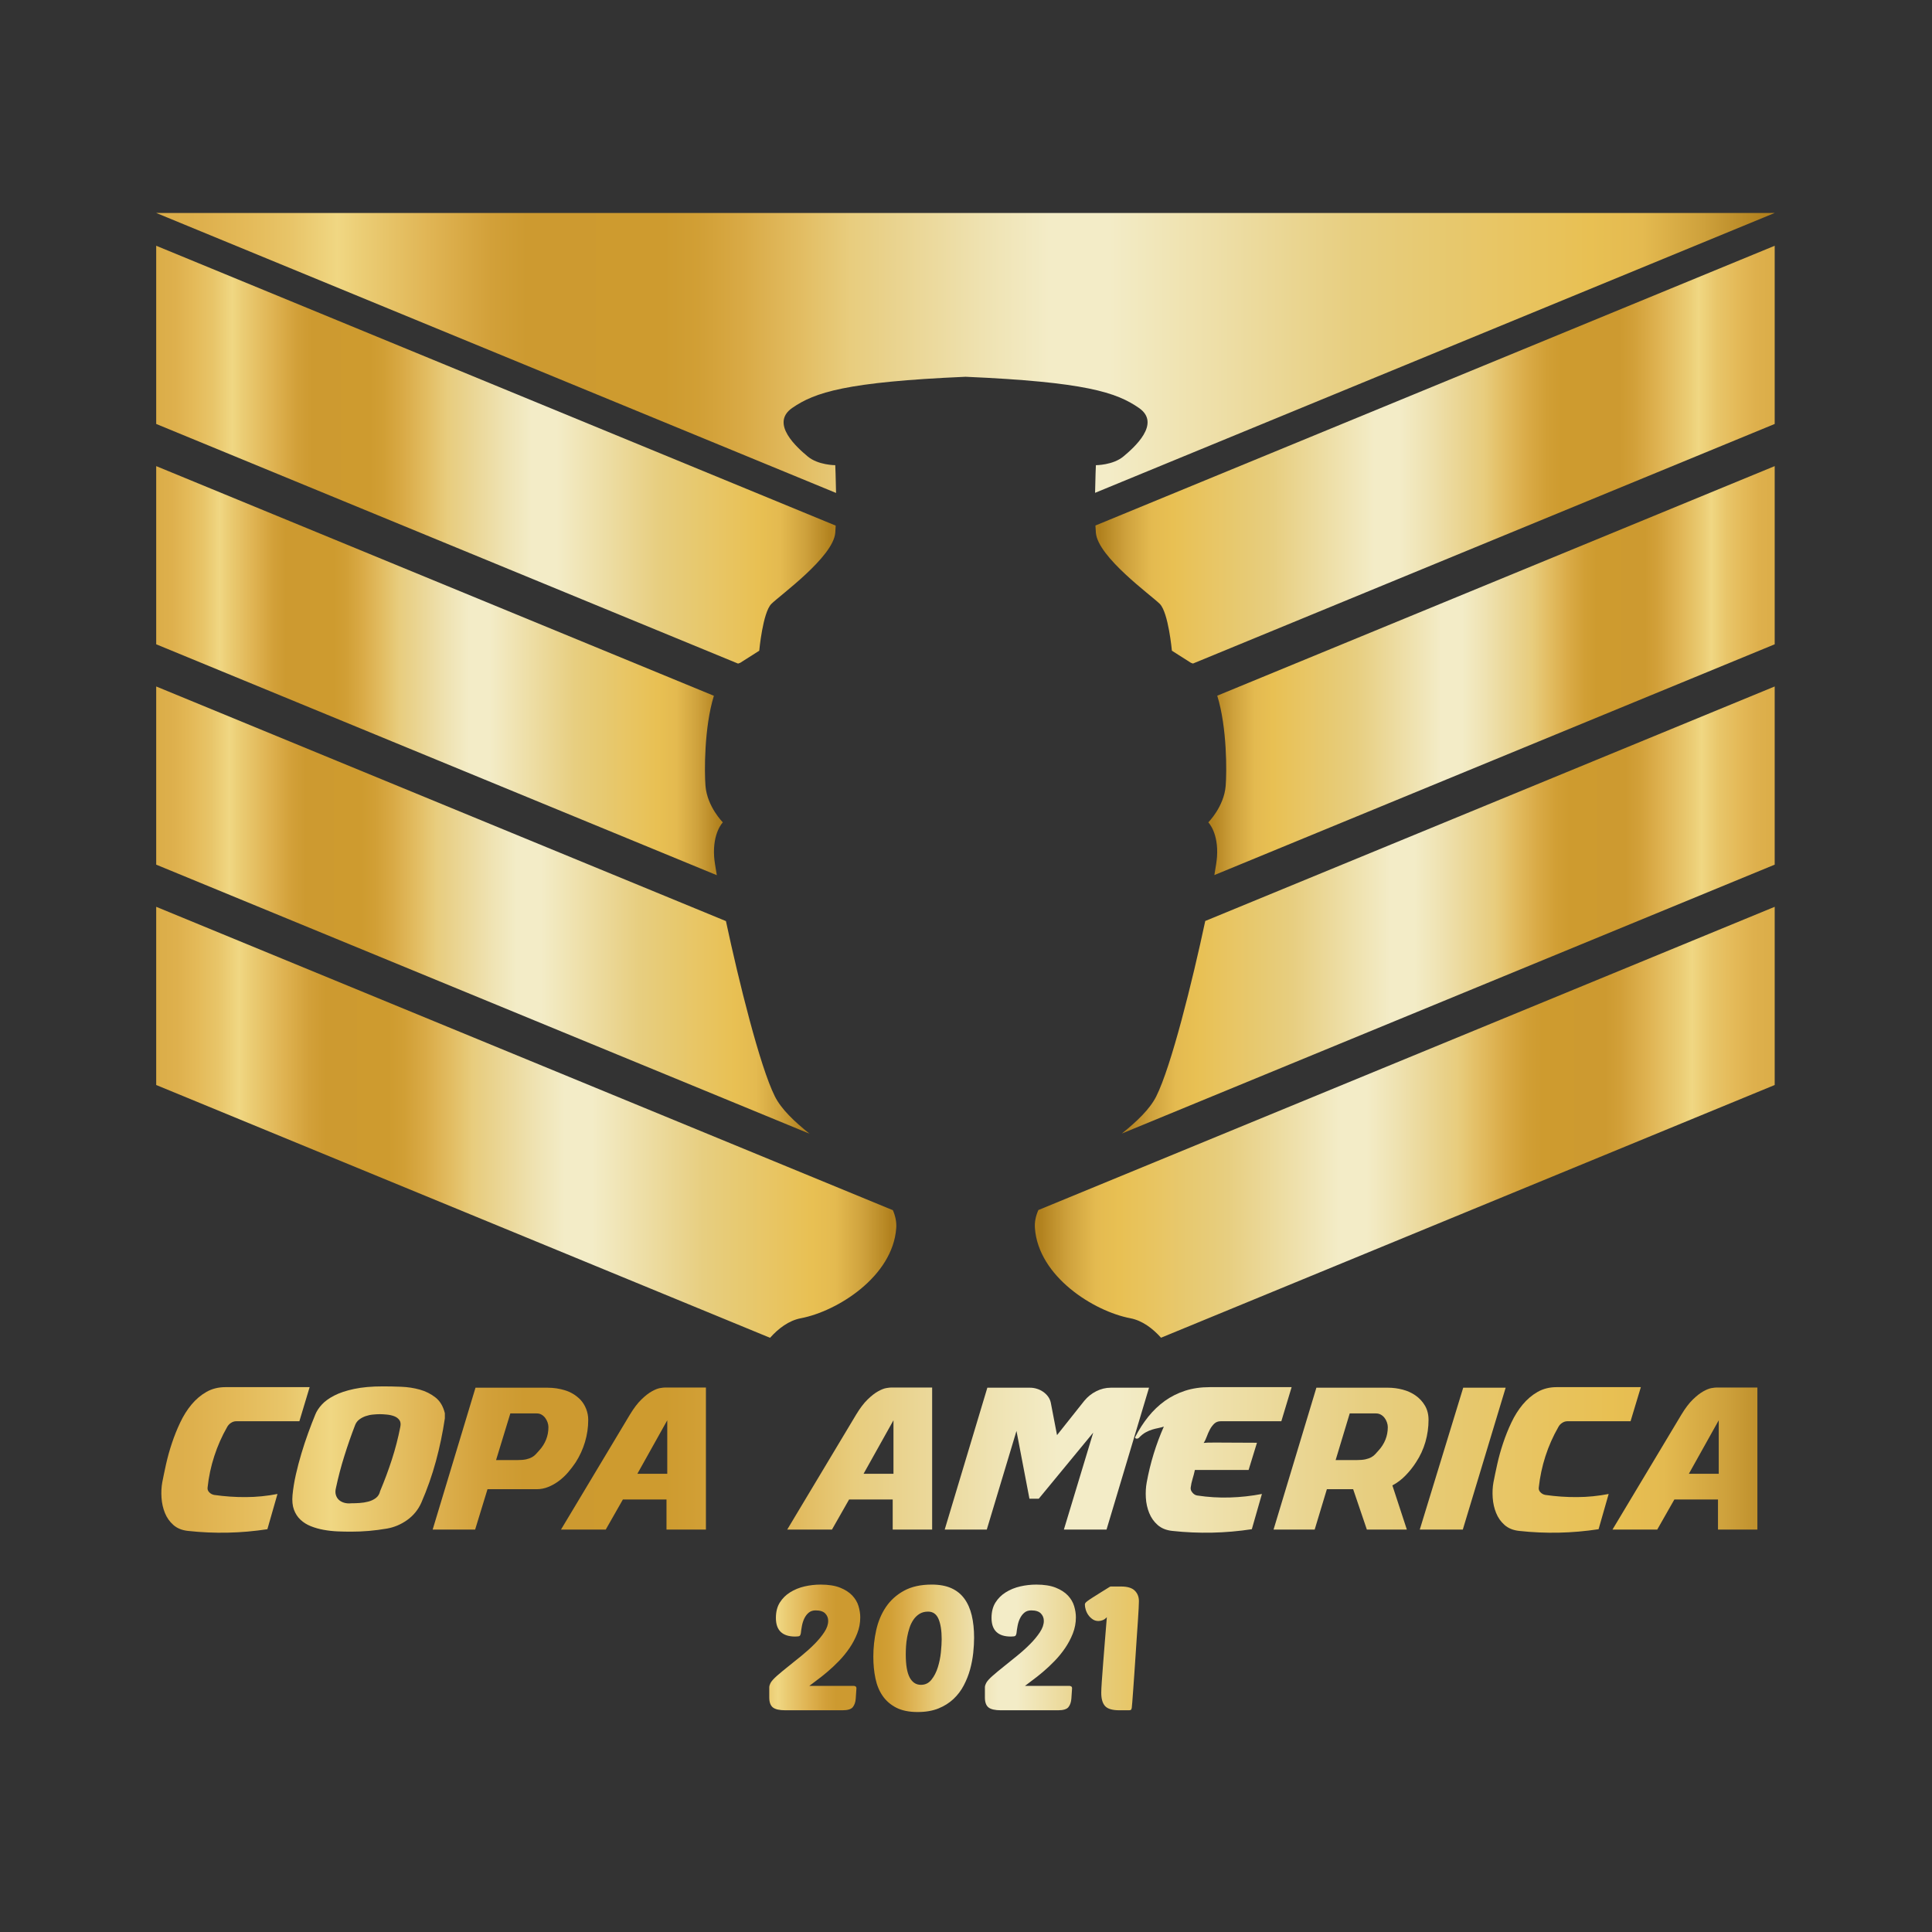
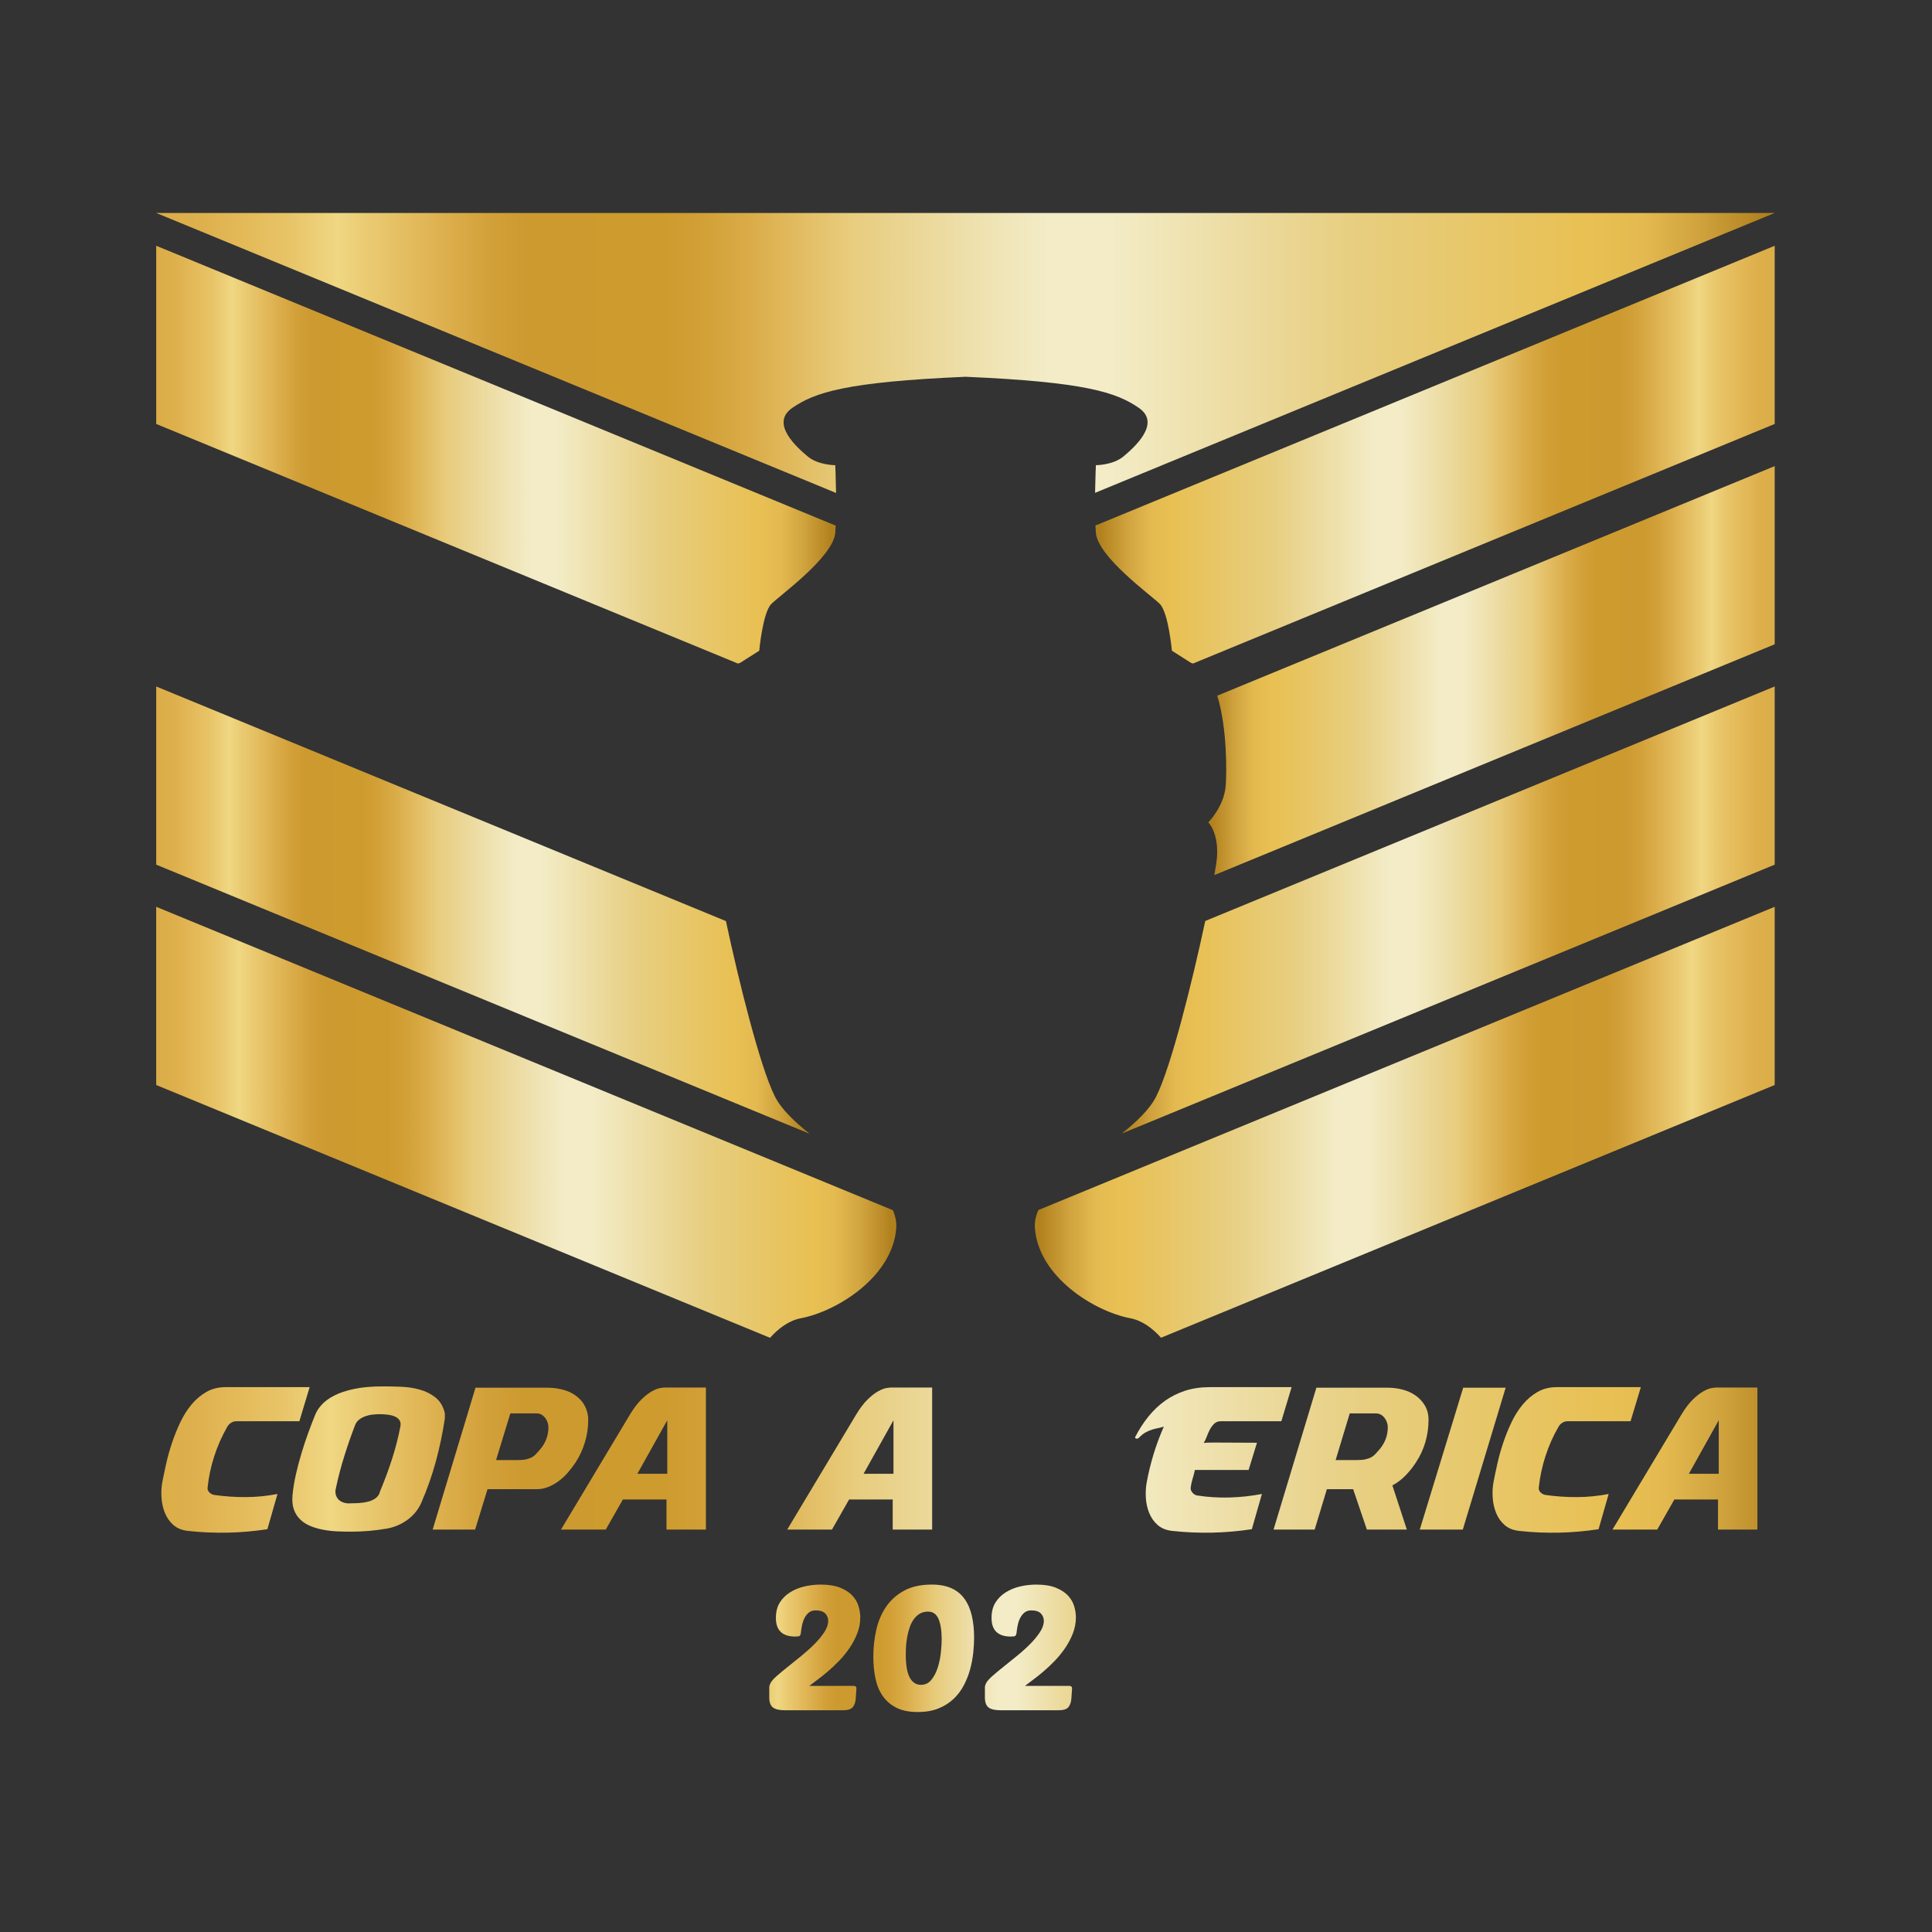
<svg xmlns="http://www.w3.org/2000/svg" xmlns:xlink="http://www.w3.org/1999/xlink" version="1.1" id="Layer_1" x="0px" y="0px" width="1000px" height="1000px" viewBox="0 0 1000 1000" enable-background="new 0 0 1000 1000" xml:space="preserve">
  <rect x="0" y="0" width="1000" height="1000" fill="#333333" stroke="none" />
  <g>
    <linearGradient id="SVGID_1_" gradientUnits="userSpaceOnUse" x1="80.848" y1="182.689" x2="918.58" y2="182.689">
      <stop offset="0" style="stop-color:#DBAD48" />
      <stop offset="0.028" style="stop-color:#DEB04D" />
      <stop offset="0.056" style="stop-color:#E4BA59" />
      <stop offset="0.084" style="stop-color:#E8C569" />
      <stop offset="0.112" style="stop-color:#F0D783" />
      <stop offset="0.112" style="stop-color:#F0D783" />
      <stop offset="0.127" style="stop-color:#EBCD75" />
      <stop offset="0.172" style="stop-color:#DFB352" />
      <stop offset="0.207" style="stop-color:#D2A039" />
      <stop offset="0.229" style="stop-color:#CD9A30" />
      <stop offset="0.314" style="stop-color:#CE9B2F" />
      <stop offset="0.335" style="stop-color:#D19F35" />
      <stop offset="0.363" style="stop-color:#D9AA46" />
      <stop offset="0.397" style="stop-color:#E2BC61" />
      <stop offset="0.429" style="stop-color:#E8CD7E" />
      <stop offset="0.441" style="stop-color:#E8CF85" />
      <stop offset="0.514" style="stop-color:#EFE3B3" />
      <stop offset="0.552" style="stop-color:#F3ECC7" />
      <stop offset="0.589" style="stop-color:#F3ECC7" />
      <stop offset="0.739" style="stop-color:#E7CE80" />
      <stop offset="0.886" style="stop-color:#E8C053" />
      <stop offset="0.918" style="stop-color:#E4BA50" />
      <stop offset="0.956" style="stop-color:#CEA13C" />
      <stop offset="0.993" style="stop-color:#B1811E" />
    </linearGradient>
    <path fill="url(#SVGID_1_)" d="M432.33,240.778c0,0-8.833,0-14.219-4.483c-5.386-4.493-19.737-17.05-8.073-25.133   c11.664-8.074,27.811-13.459,89.743-16.147c61.921,2.688,78.079,8.074,89.743,16.147c11.684,8.083-2.688,20.64-8.084,25.133   c-5.376,4.483-14.209,4.483-14.209,4.483s-0.297,6.432-0.42,14.311l351.77-144.862l-406.654,0.021l-431.078-0.021L432.74,255.15   C432.627,247.231,432.33,240.778,432.33,240.778z" />
    <linearGradient id="SVGID_2_" gradientUnits="userSpaceOnUse" x1="80.848" y1="235.341" x2="432.555" y2="235.341">
      <stop offset="0" style="stop-color:#DBAD48" />
      <stop offset="0.028" style="stop-color:#DEB04D" />
      <stop offset="0.056" style="stop-color:#E4BA59" />
      <stop offset="0.084" style="stop-color:#E8C569" />
      <stop offset="0.112" style="stop-color:#F0D783" />
      <stop offset="0.112" style="stop-color:#F0D783" />
      <stop offset="0.127" style="stop-color:#EBCD75" />
      <stop offset="0.172" style="stop-color:#DFB352" />
      <stop offset="0.207" style="stop-color:#D2A039" />
      <stop offset="0.229" style="stop-color:#CD9A30" />
      <stop offset="0.314" style="stop-color:#CE9B2F" />
      <stop offset="0.335" style="stop-color:#D19F35" />
      <stop offset="0.363" style="stop-color:#D9AA46" />
      <stop offset="0.397" style="stop-color:#E2BC61" />
      <stop offset="0.429" style="stop-color:#E8CD7E" />
      <stop offset="0.441" style="stop-color:#E8CF85" />
      <stop offset="0.514" style="stop-color:#EFE3B3" />
      <stop offset="0.552" style="stop-color:#F3ECC7" />
      <stop offset="0.589" style="stop-color:#F3ECC7" />
      <stop offset="0.739" style="stop-color:#E7CE80" />
      <stop offset="0.886" style="stop-color:#E8C053" />
      <stop offset="0.918" style="stop-color:#E4BA50" />
      <stop offset="0.956" style="stop-color:#CEA13C" />
      <stop offset="0.993" style="stop-color:#B1811E" />
    </linearGradient>
    <path fill="url(#SVGID_2_)" d="M383.108,343.088l9.879-6.278c0,0,1.795-19.738,6.268-24.231   c4.493-4.494,32.017-24.231,33.074-36.798c0.092-1.159,0.164-2.411,0.226-3.724L80.848,127.205v92.235l301.173,124.038   C382.391,343.375,382.719,343.17,383.108,343.088z" />
    <linearGradient id="SVGID_3_" gradientUnits="userSpaceOnUse" x1="80.848" y1="347.13" x2="374.143" y2="347.13">
      <stop offset="0" style="stop-color:#DBAD48" />
      <stop offset="0.028" style="stop-color:#DEB04D" />
      <stop offset="0.056" style="stop-color:#E4BA59" />
      <stop offset="0.084" style="stop-color:#E8C569" />
      <stop offset="0.112" style="stop-color:#F0D783" />
      <stop offset="0.112" style="stop-color:#F0D783" />
      <stop offset="0.127" style="stop-color:#EBCD75" />
      <stop offset="0.172" style="stop-color:#DFB352" />
      <stop offset="0.207" style="stop-color:#D2A039" />
      <stop offset="0.229" style="stop-color:#CD9A30" />
      <stop offset="0.314" style="stop-color:#CE9B2F" />
      <stop offset="0.335" style="stop-color:#D19F35" />
      <stop offset="0.363" style="stop-color:#D9AA46" />
      <stop offset="0.397" style="stop-color:#E2BC61" />
      <stop offset="0.429" style="stop-color:#E8CD7E" />
      <stop offset="0.441" style="stop-color:#E8CF85" />
      <stop offset="0.514" style="stop-color:#EFE3B3" />
      <stop offset="0.552" style="stop-color:#F3ECC7" />
      <stop offset="0.589" style="stop-color:#F3ECC7" />
      <stop offset="0.739" style="stop-color:#E7CE80" />
      <stop offset="0.886" style="stop-color:#E8C053" />
      <stop offset="0.918" style="stop-color:#E4BA50" />
      <stop offset="0.956" style="stop-color:#CEA13C" />
      <stop offset="0.993" style="stop-color:#B1811E" />
    </linearGradient>
-     <path fill="url(#SVGID_3_)" d="M369.649,443.602c-0.893-12.557,4.493-17.953,4.493-17.953s-8.084-8.074-8.977-18.835   c-0.584-6.997-0.749-30.232,4.339-46.677L80.848,241.26v92.225l290.176,119.514C370.265,448.649,369.772,445.366,369.649,443.602z" />
    <linearGradient id="SVGID_4_" gradientUnits="userSpaceOnUse" x1="80.848" y1="471.065" x2="419.024" y2="471.065">
      <stop offset="0" style="stop-color:#DBAD48" />
      <stop offset="0.028" style="stop-color:#DEB04D" />
      <stop offset="0.056" style="stop-color:#E4BA59" />
      <stop offset="0.084" style="stop-color:#E8C569" />
      <stop offset="0.112" style="stop-color:#F0D783" />
      <stop offset="0.112" style="stop-color:#F0D783" />
      <stop offset="0.127" style="stop-color:#EBCD75" />
      <stop offset="0.172" style="stop-color:#DFB352" />
      <stop offset="0.207" style="stop-color:#D2A039" />
      <stop offset="0.229" style="stop-color:#CD9A30" />
      <stop offset="0.314" style="stop-color:#CE9B2F" />
      <stop offset="0.335" style="stop-color:#D19F35" />
      <stop offset="0.363" style="stop-color:#D9AA46" />
      <stop offset="0.397" style="stop-color:#E2BC61" />
      <stop offset="0.429" style="stop-color:#E8CD7E" />
      <stop offset="0.441" style="stop-color:#E8CF85" />
      <stop offset="0.514" style="stop-color:#EFE3B3" />
      <stop offset="0.552" style="stop-color:#F3ECC7" />
      <stop offset="0.589" style="stop-color:#F3ECC7" />
      <stop offset="0.739" style="stop-color:#E7CE80" />
      <stop offset="0.886" style="stop-color:#E8C053" />
      <stop offset="0.918" style="stop-color:#E4BA50" />
      <stop offset="0.956" style="stop-color:#CEA13C" />
      <stop offset="0.993" style="stop-color:#B1811E" />
    </linearGradient>
    <path fill="url(#SVGID_4_)" d="M401.051,567.444c-7.714-15.45-18.578-59.213-25.308-90.687L80.848,355.316v92.226l338.176,139.271   C411.156,580.514,404.395,574.133,401.051,567.444z" />
    <linearGradient id="SVGID_5_" gradientUnits="userSpaceOnUse" x1="80.848" y1="580.904" x2="463.929" y2="580.904">
      <stop offset="0" style="stop-color:#DBAD48" />
      <stop offset="0.028" style="stop-color:#DEB04D" />
      <stop offset="0.056" style="stop-color:#E4BA59" />
      <stop offset="0.084" style="stop-color:#E8C569" />
      <stop offset="0.112" style="stop-color:#F0D783" />
      <stop offset="0.112" style="stop-color:#F0D783" />
      <stop offset="0.127" style="stop-color:#EBCD75" />
      <stop offset="0.172" style="stop-color:#DFB352" />
      <stop offset="0.207" style="stop-color:#D2A039" />
      <stop offset="0.229" style="stop-color:#CD9A30" />
      <stop offset="0.314" style="stop-color:#CE9B2F" />
      <stop offset="0.335" style="stop-color:#D19F35" />
      <stop offset="0.363" style="stop-color:#D9AA46" />
      <stop offset="0.397" style="stop-color:#E2BC61" />
      <stop offset="0.429" style="stop-color:#E8CD7E" />
      <stop offset="0.441" style="stop-color:#E8CF85" />
      <stop offset="0.514" style="stop-color:#EFE3B3" />
      <stop offset="0.552" style="stop-color:#F3ECC7" />
      <stop offset="0.589" style="stop-color:#F3ECC7" />
      <stop offset="0.739" style="stop-color:#E7CE80" />
      <stop offset="0.886" style="stop-color:#E8C053" />
      <stop offset="0.918" style="stop-color:#E4BA50" />
      <stop offset="0.956" style="stop-color:#CEA13C" />
      <stop offset="0.993" style="stop-color:#B1811E" />
    </linearGradient>
    <path fill="url(#SVGID_5_)" d="M414.521,682.32c18.845-3.59,47.569-21.543,49.365-46.656c0.226-3.18-0.431-6.258-1.744-9.273   L80.848,469.361v92.236l317.731,130.849C402.949,687.573,408.283,683.511,414.521,682.32z" />
    <linearGradient id="SVGID_6_" gradientUnits="userSpaceOnUse" x1="566.994" y1="235.331" x2="918.58" y2="235.331">
      <stop offset="0.007" style="stop-color:#B1811E" />
      <stop offset="0.044" style="stop-color:#CEA13C" />
      <stop offset="0.082" style="stop-color:#E4BA50" />
      <stop offset="0.114" style="stop-color:#E8C053" />
      <stop offset="0.261" style="stop-color:#E7CE80" />
      <stop offset="0.411" style="stop-color:#F3ECC7" />
      <stop offset="0.448" style="stop-color:#F3ECC7" />
      <stop offset="0.486" style="stop-color:#EFE3B3" />
      <stop offset="0.559" style="stop-color:#E8CF85" />
      <stop offset="0.571" style="stop-color:#E8CD7E" />
      <stop offset="0.603" style="stop-color:#E2BC61" />
      <stop offset="0.637" style="stop-color:#D9AA46" />
      <stop offset="0.665" style="stop-color:#D19F35" />
      <stop offset="0.686" style="stop-color:#CE9B2F" />
      <stop offset="0.771" style="stop-color:#CD9A30" />
      <stop offset="0.793" style="stop-color:#D2A039" />
      <stop offset="0.829" style="stop-color:#DFB352" />
      <stop offset="0.874" style="stop-color:#EBCD75" />
      <stop offset="0.888" style="stop-color:#F0D783" />
      <stop offset="0.888" style="stop-color:#F0D783" />
      <stop offset="0.916" style="stop-color:#E8C569" />
      <stop offset="0.944" style="stop-color:#E4BA59" />
      <stop offset="0.972" style="stop-color:#DEB04D" />
      <stop offset="1" style="stop-color:#DBAD48" />
    </linearGradient>
    <path fill="url(#SVGID_6_)" d="M566.994,272.005c0.062,1.324,0.145,2.596,0.236,3.775c1.057,12.567,28.57,32.304,33.084,36.798   c4.463,4.493,6.258,24.231,6.258,24.231l9.879,6.278c0.35,0.062,0.668,0.267,1.006,0.369L918.58,219.44v-92.235L566.994,272.005z" />
    <linearGradient id="SVGID_7_" gradientUnits="userSpaceOnUse" x1="625.418" y1="347.099" x2="918.58" y2="347.099">
      <stop offset="0.007" style="stop-color:#B1811E" />
      <stop offset="0.044" style="stop-color:#CEA13C" />
      <stop offset="0.082" style="stop-color:#E4BA50" />
      <stop offset="0.114" style="stop-color:#E8C053" />
      <stop offset="0.261" style="stop-color:#E7CE80" />
      <stop offset="0.411" style="stop-color:#F3ECC7" />
      <stop offset="0.448" style="stop-color:#F3ECC7" />
      <stop offset="0.486" style="stop-color:#EFE3B3" />
      <stop offset="0.559" style="stop-color:#E8CF85" />
      <stop offset="0.571" style="stop-color:#E8CD7E" />
      <stop offset="0.603" style="stop-color:#E2BC61" />
      <stop offset="0.637" style="stop-color:#D9AA46" />
      <stop offset="0.665" style="stop-color:#D19F35" />
      <stop offset="0.686" style="stop-color:#CE9B2F" />
      <stop offset="0.771" style="stop-color:#CD9A30" />
      <stop offset="0.793" style="stop-color:#D2A039" />
      <stop offset="0.829" style="stop-color:#DFB352" />
      <stop offset="0.874" style="stop-color:#EBCD75" />
      <stop offset="0.888" style="stop-color:#F0D783" />
      <stop offset="0.888" style="stop-color:#F0D783" />
      <stop offset="0.916" style="stop-color:#E8C569" />
      <stop offset="0.944" style="stop-color:#E4BA59" />
      <stop offset="0.972" style="stop-color:#DEB04D" />
      <stop offset="1" style="stop-color:#DBAD48" />
    </linearGradient>
    <path fill="url(#SVGID_7_)" d="M630.045,360.086c5.119,16.444,4.944,39.711,4.359,46.728c-0.902,10.761-8.986,18.835-8.986,18.835   s5.396,5.396,4.493,17.953c-0.123,1.754-0.605,5.027-1.364,9.335L918.58,333.485V241.26L630.045,360.086z" />
    <linearGradient id="SVGID_8_" gradientUnits="userSpaceOnUse" x1="580.67" y1="471.013" x2="918.58" y2="471.013">
      <stop offset="0.007" style="stop-color:#B1811E" />
      <stop offset="0.044" style="stop-color:#CEA13C" />
      <stop offset="0.082" style="stop-color:#E4BA50" />
      <stop offset="0.114" style="stop-color:#E8C053" />
      <stop offset="0.261" style="stop-color:#E7CE80" />
      <stop offset="0.411" style="stop-color:#F3ECC7" />
      <stop offset="0.448" style="stop-color:#F3ECC7" />
      <stop offset="0.486" style="stop-color:#EFE3B3" />
      <stop offset="0.559" style="stop-color:#E8CF85" />
      <stop offset="0.571" style="stop-color:#E8CD7E" />
      <stop offset="0.603" style="stop-color:#E2BC61" />
      <stop offset="0.637" style="stop-color:#D9AA46" />
      <stop offset="0.665" style="stop-color:#D19F35" />
      <stop offset="0.686" style="stop-color:#CE9B2F" />
      <stop offset="0.771" style="stop-color:#CD9A30" />
      <stop offset="0.793" style="stop-color:#D2A039" />
      <stop offset="0.829" style="stop-color:#DFB352" />
      <stop offset="0.874" style="stop-color:#EBCD75" />
      <stop offset="0.888" style="stop-color:#F0D783" />
      <stop offset="0.888" style="stop-color:#F0D783" />
      <stop offset="0.916" style="stop-color:#E8C569" />
      <stop offset="0.944" style="stop-color:#E4BA59" />
      <stop offset="0.972" style="stop-color:#DEB04D" />
      <stop offset="1" style="stop-color:#DBAD48" />
    </linearGradient>
    <path fill="url(#SVGID_8_)" d="M623.838,476.696c-6.719,31.474-17.604,75.288-25.35,90.748   c-3.312,6.647-10.021,12.997-17.818,19.266l337.91-139.168v-92.226L623.838,476.696z" />
    <linearGradient id="SVGID_9_" gradientUnits="userSpaceOnUse" x1="535.629" y1="580.883" x2="918.58" y2="580.883">
      <stop offset="0.007" style="stop-color:#B1811E" />
      <stop offset="0.044" style="stop-color:#CEA13C" />
      <stop offset="0.082" style="stop-color:#E4BA50" />
      <stop offset="0.114" style="stop-color:#E8C053" />
      <stop offset="0.261" style="stop-color:#E7CE80" />
      <stop offset="0.411" style="stop-color:#F3ECC7" />
      <stop offset="0.448" style="stop-color:#F3ECC7" />
      <stop offset="0.486" style="stop-color:#EFE3B3" />
      <stop offset="0.559" style="stop-color:#E8CF85" />
      <stop offset="0.571" style="stop-color:#E8CD7E" />
      <stop offset="0.603" style="stop-color:#E2BC61" />
      <stop offset="0.637" style="stop-color:#D9AA46" />
      <stop offset="0.665" style="stop-color:#D19F35" />
      <stop offset="0.686" style="stop-color:#CE9B2F" />
      <stop offset="0.771" style="stop-color:#CD9A30" />
      <stop offset="0.793" style="stop-color:#D2A039" />
      <stop offset="0.829" style="stop-color:#DFB352" />
      <stop offset="0.874" style="stop-color:#EBCD75" />
      <stop offset="0.888" style="stop-color:#F0D783" />
      <stop offset="0.888" style="stop-color:#F0D783" />
      <stop offset="0.916" style="stop-color:#E8C569" />
      <stop offset="0.944" style="stop-color:#E4BA59" />
      <stop offset="0.972" style="stop-color:#DEB04D" />
      <stop offset="1" style="stop-color:#DBAD48" />
    </linearGradient>
    <path fill="url(#SVGID_9_)" d="M537.46,626.318c-1.344,3.037-2.021,6.146-1.784,9.346c1.795,25.113,30.52,43.066,49.364,46.656   c6.216,1.19,11.54,5.232,15.911,10.084L918.58,561.598v-92.236L537.46,626.318z" />
    <g>
      <defs>
        <path id="SVGID_10_" d="M110.803,773.767c-0.985-0.206-1.826-0.657-2.523-1.375c-0.677-0.728-0.964-1.549-0.831-2.472     c0.585-5.52,1.734-10.926,3.457-16.209c1.703-5.283,3.939-10.33,6.689-15.132c0.472-0.852,1.128-1.56,1.98-2.113     c0.851-0.563,1.774-0.841,2.759-0.841h32.623l5.314-17.645h-43.558c-3.673,0-6.966,0.82-9.848,2.461     c-2.893,1.643-5.479,3.838-7.746,6.556c-2.267,2.729-4.216,5.837-5.857,9.315c-1.642,3.477-3.078,7.047-4.288,10.699     c-1.221,3.643-2.216,7.242-3.016,10.792c-0.78,3.55-1.437,6.699-1.97,9.458c-0.452,2.504-0.585,5.15-0.39,7.982     c0.195,2.831,0.79,5.457,1.774,7.878c0.985,2.442,2.452,4.515,4.38,6.217c1.949,1.703,4.453,2.729,7.551,3.058     c13.726,1.508,27.432,1.21,41.096-0.883l5.222-18.24c-5.386,1.047-10.823,1.602-16.311,1.621     C121.821,774.936,116.322,774.557,110.803,773.767z" />
      </defs>
      <clipPath id="SVGID_11_">
        <use xlink:href="#SVGID_10_" overflow="visible" />
      </clipPath>
      <linearGradient id="SVGID_12_" gradientUnits="userSpaceOnUse" x1="75.298" y1="757.035" x2="931.054" y2="757.035">
        <stop offset="0" style="stop-color:#DBAD48" />
        <stop offset="0.028" style="stop-color:#DEB04D" />
        <stop offset="0.056" style="stop-color:#E4BA59" />
        <stop offset="0.084" style="stop-color:#E8C569" />
        <stop offset="0.112" style="stop-color:#F0D783" />
        <stop offset="0.112" style="stop-color:#F0D783" />
        <stop offset="0.127" style="stop-color:#EBCD75" />
        <stop offset="0.172" style="stop-color:#DFB352" />
        <stop offset="0.207" style="stop-color:#D2A039" />
        <stop offset="0.229" style="stop-color:#CD9A30" />
        <stop offset="0.314" style="stop-color:#CE9B2F" />
        <stop offset="0.335" style="stop-color:#D19F35" />
        <stop offset="0.363" style="stop-color:#D9AA46" />
        <stop offset="0.397" style="stop-color:#E2BC61" />
        <stop offset="0.429" style="stop-color:#E8CD7E" />
        <stop offset="0.441" style="stop-color:#E8CF85" />
        <stop offset="0.514" style="stop-color:#EFE3B3" />
        <stop offset="0.552" style="stop-color:#F3ECC7" />
        <stop offset="0.589" style="stop-color:#F3ECC7" />
        <stop offset="0.739" style="stop-color:#E7CE80" />
        <stop offset="0.886" style="stop-color:#E8C053" />
        <stop offset="0.918" style="stop-color:#E4BA50" />
        <stop offset="0.956" style="stop-color:#CEA13C" />
        <stop offset="0.993" style="stop-color:#B1811E" />
      </linearGradient>
      <rect x="75.298" y="701.063" clip-path="url(#SVGID_11_)" fill="url(#SVGID_12_)" width="855.756" height="111.942" />
    </g>
    <g>
      <defs>
        <path id="SVGID_13_" d="M230.254,734.147v-2.667c-0.861-3.55-2.462-6.258-4.821-8.125c-2.38-1.877-5.088-3.242-8.146-4.094     c-3.047-0.852-6.268-1.344-9.653-1.477c-3.385-0.134-6.514-0.195-9.407-0.195c-5.847,0-10.843,0.441-14.988,1.334     c-4.134,0.882-7.571,2.031-10.29,3.447c-2.729,1.415-4.873,2.975-6.412,4.678c-1.549,1.703-2.646,3.385-3.303,5.026     c-1.251,3.017-2.493,6.258-3.745,9.704c-1.251,3.447-2.421,6.986-3.498,10.598c-1.087,3.621-2.042,7.253-2.862,10.885     c-0.82,3.652-1.395,7.181-1.723,10.607c-0.267,2.954-0.021,5.468,0.738,7.529c0.759,2.072,1.888,3.816,3.406,5.232     c1.508,1.416,3.303,2.523,5.365,3.344c2.072,0.821,4.288,1.457,6.658,1.878c2.359,0.421,4.76,0.687,7.191,0.79     c2.431,0.103,4.77,0.144,6.997,0.144c3.087,0,6.165-0.124,9.222-0.39c3.057-0.268,6.114-0.656,9.212-1.19     c3.806-0.657,7.325-2.134,10.546-4.432s5.642-5.253,7.284-8.864c3.098-7.098,5.622-14.279,7.591-21.543     C227.587,749.104,229.136,741.697,230.254,734.147z M207.193,738.579c-1.118,5.725-2.565,11.325-4.339,16.804     c-1.775,5.488-3.806,10.957-6.104,16.414c-0.329,1.508-1.057,2.688-2.175,3.549c-1.118,0.852-2.421,1.478-3.898,1.867     c-1.477,0.391-3.016,0.637-4.626,0.739c-1.611,0.103-3.047,0.144-4.288,0.144c-1.313,0.144-2.534,0.041-3.642-0.287     c-1.128-0.328-2.042-0.842-2.77-1.529c-0.718-0.688-1.231-1.549-1.518-2.564c-0.297-1.016-0.287-2.186,0.041-3.498     c1.19-5.58,2.626-11.1,4.35-16.557c1.703-5.459,3.54-10.742,5.519-15.871c0.452-1.241,1.17-2.246,2.154-3.006     c0.985-0.759,2.093-1.344,3.304-1.774c1.221-0.421,2.482-0.708,3.795-0.831c1.313-0.133,2.534-0.205,3.652-0.205     c0.985,0,2.165,0.072,3.549,0.205c1.375,0.123,2.647,0.41,3.796,0.831c1.149,0.431,2.052,1.087,2.708,1.979     C207.357,735.871,207.521,737.071,207.193,738.579z" />
      </defs>
      <clipPath id="SVGID_14_">
        <use xlink:href="#SVGID_13_" overflow="visible" />
      </clipPath>
      <linearGradient id="SVGID_15_" gradientUnits="userSpaceOnUse" x1="75.298" y1="757.035" x2="931.054" y2="757.035">
        <stop offset="0" style="stop-color:#DBAD48" />
        <stop offset="0.028" style="stop-color:#DEB04D" />
        <stop offset="0.056" style="stop-color:#E4BA59" />
        <stop offset="0.084" style="stop-color:#E8C569" />
        <stop offset="0.112" style="stop-color:#F0D783" />
        <stop offset="0.112" style="stop-color:#F0D783" />
        <stop offset="0.127" style="stop-color:#EBCD75" />
        <stop offset="0.172" style="stop-color:#DFB352" />
        <stop offset="0.207" style="stop-color:#D2A039" />
        <stop offset="0.229" style="stop-color:#CD9A30" />
        <stop offset="0.314" style="stop-color:#CE9B2F" />
        <stop offset="0.335" style="stop-color:#D19F35" />
        <stop offset="0.363" style="stop-color:#D9AA46" />
        <stop offset="0.397" style="stop-color:#E2BC61" />
        <stop offset="0.429" style="stop-color:#E8CD7E" />
        <stop offset="0.441" style="stop-color:#E8CF85" />
        <stop offset="0.514" style="stop-color:#EFE3B3" />
        <stop offset="0.552" style="stop-color:#F3ECC7" />
        <stop offset="0.589" style="stop-color:#F3ECC7" />
        <stop offset="0.739" style="stop-color:#E7CE80" />
        <stop offset="0.886" style="stop-color:#E8C053" />
        <stop offset="0.918" style="stop-color:#E4BA50" />
        <stop offset="0.956" style="stop-color:#CEA13C" />
        <stop offset="0.993" style="stop-color:#B1811E" />
      </linearGradient>
      <rect x="75.298" y="701.063" clip-path="url(#SVGID_14_)" fill="url(#SVGID_15_)" width="855.756" height="111.942" />
    </g>
    <g>
      <defs>
        <path id="SVGID_16_" d="M297.962,756.912c2.103-3.283,3.713-6.803,4.832-10.547s1.672-7.561,1.672-11.438     c0-1.971-0.359-3.879-1.087-5.705c-0.718-1.846-1.744-3.457-3.057-4.842c-2.226-2.226-4.801-3.806-7.735-4.719     c-2.914-0.924-5.96-1.385-9.11-1.385h-37.362l-22.169,73.422h21.984l6.401-20.887h25.421c2.113,0,4.124-0.391,6.073-1.19     c1.929-0.78,3.755-1.826,5.458-3.099c1.713-1.282,3.293-2.76,4.74-4.432C295.458,760.41,296.771,758.686,297.962,756.912z      M282.635,745.186c-0.821,2.031-1.99,3.878-3.498,5.52c-0.585,0.656-1.169,1.293-1.724,1.918     c-0.564,0.626-1.251,1.17-2.072,1.631c-0.821,0.452-1.816,0.821-3.006,1.088c-1.18,0.256-2.688,0.39-4.534,0.39h-11.038     l7.386-24.148h13.706c0.923,0,1.744,0.216,2.462,0.636c0.718,0.432,1.354,0.984,1.877,1.683c0.523,0.687,0.934,1.456,1.231,2.318     c0.297,0.852,0.441,1.673,0.441,2.462C283.866,740.98,283.456,743.154,282.635,745.186z" />
      </defs>
      <clipPath id="SVGID_17_">
        <use xlink:href="#SVGID_16_" overflow="visible" />
      </clipPath>
      <linearGradient id="SVGID_18_" gradientUnits="userSpaceOnUse" x1="75.298" y1="757.035" x2="931.054" y2="757.035">
        <stop offset="0" style="stop-color:#DBAD48" />
        <stop offset="0.028" style="stop-color:#DEB04D" />
        <stop offset="0.056" style="stop-color:#E4BA59" />
        <stop offset="0.084" style="stop-color:#E8C569" />
        <stop offset="0.112" style="stop-color:#F0D783" />
        <stop offset="0.112" style="stop-color:#F0D783" />
        <stop offset="0.127" style="stop-color:#EBCD75" />
        <stop offset="0.172" style="stop-color:#DFB352" />
        <stop offset="0.207" style="stop-color:#D2A039" />
        <stop offset="0.229" style="stop-color:#CD9A30" />
        <stop offset="0.314" style="stop-color:#CE9B2F" />
        <stop offset="0.335" style="stop-color:#D19F35" />
        <stop offset="0.363" style="stop-color:#D9AA46" />
        <stop offset="0.397" style="stop-color:#E2BC61" />
        <stop offset="0.429" style="stop-color:#E8CD7E" />
        <stop offset="0.441" style="stop-color:#E8CF85" />
        <stop offset="0.514" style="stop-color:#EFE3B3" />
        <stop offset="0.552" style="stop-color:#F3ECC7" />
        <stop offset="0.589" style="stop-color:#F3ECC7" />
        <stop offset="0.739" style="stop-color:#E7CE80" />
        <stop offset="0.886" style="stop-color:#E8C053" />
        <stop offset="0.918" style="stop-color:#E4BA50" />
        <stop offset="0.956" style="stop-color:#CEA13C" />
        <stop offset="0.993" style="stop-color:#B1811E" />
      </linearGradient>
      <rect x="75.298" y="701.063" clip-path="url(#SVGID_17_)" fill="url(#SVGID_18_)" width="855.756" height="111.942" />
    </g>
    <g>
      <defs>
        <path id="SVGID_19_" d="M341.623,718.473c-1.18,0.205-2.585,0.759-4.227,1.682c-1.652,0.914-3.447,2.309-5.375,4.186     c-1.949,1.867-3.929,4.483-5.971,7.838l-35.68,59.521h23.164l8.874-15.573h22.569v15.573h20.404v-73.514h-21.297     C343.633,718.186,342.812,718.277,341.623,718.473z M345.377,762.83h-15.48l15.48-27.697V762.83z" />
      </defs>
      <clipPath id="SVGID_20_">
        <use xlink:href="#SVGID_19_" overflow="visible" />
      </clipPath>
      <linearGradient id="SVGID_21_" gradientUnits="userSpaceOnUse" x1="75.298" y1="757.035" x2="931.054" y2="757.035">
        <stop offset="0" style="stop-color:#DBAD48" />
        <stop offset="0.028" style="stop-color:#DEB04D" />
        <stop offset="0.056" style="stop-color:#E4BA59" />
        <stop offset="0.084" style="stop-color:#E8C569" />
        <stop offset="0.112" style="stop-color:#F0D783" />
        <stop offset="0.112" style="stop-color:#F0D783" />
        <stop offset="0.127" style="stop-color:#EBCD75" />
        <stop offset="0.172" style="stop-color:#DFB352" />
        <stop offset="0.207" style="stop-color:#D2A039" />
        <stop offset="0.229" style="stop-color:#CD9A30" />
        <stop offset="0.314" style="stop-color:#CE9B2F" />
        <stop offset="0.335" style="stop-color:#D19F35" />
        <stop offset="0.363" style="stop-color:#D9AA46" />
        <stop offset="0.397" style="stop-color:#E2BC61" />
        <stop offset="0.429" style="stop-color:#E8CD7E" />
        <stop offset="0.441" style="stop-color:#E8CF85" />
        <stop offset="0.514" style="stop-color:#EFE3B3" />
        <stop offset="0.552" style="stop-color:#F3ECC7" />
        <stop offset="0.589" style="stop-color:#F3ECC7" />
        <stop offset="0.739" style="stop-color:#E7CE80" />
        <stop offset="0.886" style="stop-color:#E8C053" />
        <stop offset="0.918" style="stop-color:#E4BA50" />
        <stop offset="0.956" style="stop-color:#CEA13C" />
        <stop offset="0.993" style="stop-color:#B1811E" />
      </linearGradient>
      <rect x="75.298" y="701.063" clip-path="url(#SVGID_20_)" fill="url(#SVGID_21_)" width="855.756" height="111.942" />
    </g>
    <g>
      <defs>
-         <path id="SVGID_22_" d="M458.715,718.473c-1.19,0.205-2.596,0.759-4.237,1.682c-1.652,0.914-3.437,2.309-5.375,4.186     c-1.939,1.867-3.929,4.483-5.96,7.838l-35.68,59.521h23.164l8.864-15.573h22.569v15.573h20.415v-73.514h-21.297     C460.715,718.186,459.895,718.277,458.715,718.473z M462.459,762.83h-15.48l15.48-27.697V762.83z" />
+         <path id="SVGID_22_" d="M458.715,718.473c-1.19,0.205-2.596,0.759-4.237,1.682c-1.652,0.914-3.437,2.309-5.375,4.186     c-1.939,1.867-3.929,4.483-5.96,7.838l-35.68,59.521h23.164l8.864-15.573h22.569v15.573h20.415v-73.514h-21.297     C460.715,718.186,459.895,718.277,458.715,718.473M462.459,762.83h-15.48l15.48-27.697V762.83z" />
      </defs>
      <clipPath id="SVGID_23_">
        <use xlink:href="#SVGID_22_" overflow="visible" />
      </clipPath>
      <linearGradient id="SVGID_24_" gradientUnits="userSpaceOnUse" x1="75.298" y1="757.035" x2="931.054" y2="757.035">
        <stop offset="0" style="stop-color:#DBAD48" />
        <stop offset="0.028" style="stop-color:#DEB04D" />
        <stop offset="0.056" style="stop-color:#E4BA59" />
        <stop offset="0.084" style="stop-color:#E8C569" />
        <stop offset="0.112" style="stop-color:#F0D783" />
        <stop offset="0.112" style="stop-color:#F0D783" />
        <stop offset="0.127" style="stop-color:#EBCD75" />
        <stop offset="0.172" style="stop-color:#DFB352" />
        <stop offset="0.207" style="stop-color:#D2A039" />
        <stop offset="0.229" style="stop-color:#CD9A30" />
        <stop offset="0.314" style="stop-color:#CE9B2F" />
        <stop offset="0.335" style="stop-color:#D19F35" />
        <stop offset="0.363" style="stop-color:#D9AA46" />
        <stop offset="0.397" style="stop-color:#E2BC61" />
        <stop offset="0.429" style="stop-color:#E8CD7E" />
        <stop offset="0.441" style="stop-color:#E8CF85" />
        <stop offset="0.514" style="stop-color:#EFE3B3" />
        <stop offset="0.552" style="stop-color:#F3ECC7" />
        <stop offset="0.589" style="stop-color:#F3ECC7" />
        <stop offset="0.739" style="stop-color:#E7CE80" />
        <stop offset="0.886" style="stop-color:#E8C053" />
        <stop offset="0.918" style="stop-color:#E4BA50" />
        <stop offset="0.956" style="stop-color:#CEA13C" />
        <stop offset="0.993" style="stop-color:#B1811E" />
      </linearGradient>
      <rect x="75.298" y="701.063" clip-path="url(#SVGID_23_)" fill="url(#SVGID_24_)" width="855.756" height="111.942" />
    </g>
    <g>
      <defs>
-         <path id="SVGID_25_" d="M574.914,718.277c-2.564,0-5.067,0.605-7.488,1.816c-2.421,1.221-4.493,2.882-6.217,4.984l-14.096,17.738     l-3.241-16.855c-0.267-1.18-0.739-2.236-1.437-3.149c-0.677-0.923-1.518-1.733-2.503-2.411c-0.985-0.697-2.072-1.221-3.263-1.579     c-1.169-0.37-2.359-0.544-3.549-0.544h-22.077l-22.066,73.422h21.779l15.368-51.048l6.709,35.085h4.821l28.19-34.203     l-15.183,50.166h22.077l21.994-73.422H574.914z" />
-       </defs>
+         </defs>
      <clipPath id="SVGID_26_">
        <use xlink:href="#SVGID_25_" overflow="visible" />
      </clipPath>
      <linearGradient id="SVGID_27_" gradientUnits="userSpaceOnUse" x1="75.298" y1="757.035" x2="931.054" y2="757.035">
        <stop offset="0" style="stop-color:#DBAD48" />
        <stop offset="0.028" style="stop-color:#DEB04D" />
        <stop offset="0.056" style="stop-color:#E4BA59" />
        <stop offset="0.084" style="stop-color:#E8C569" />
        <stop offset="0.112" style="stop-color:#F0D783" />
        <stop offset="0.112" style="stop-color:#F0D783" />
        <stop offset="0.127" style="stop-color:#EBCD75" />
        <stop offset="0.172" style="stop-color:#DFB352" />
        <stop offset="0.207" style="stop-color:#D2A039" />
        <stop offset="0.229" style="stop-color:#CD9A30" />
        <stop offset="0.314" style="stop-color:#CE9B2F" />
        <stop offset="0.335" style="stop-color:#D19F35" />
        <stop offset="0.363" style="stop-color:#D9AA46" />
        <stop offset="0.397" style="stop-color:#E2BC61" />
        <stop offset="0.429" style="stop-color:#E8CD7E" />
        <stop offset="0.441" style="stop-color:#E8CF85" />
        <stop offset="0.514" style="stop-color:#EFE3B3" />
        <stop offset="0.552" style="stop-color:#F3ECC7" />
        <stop offset="0.589" style="stop-color:#F3ECC7" />
        <stop offset="0.739" style="stop-color:#E7CE80" />
        <stop offset="0.886" style="stop-color:#E8C053" />
        <stop offset="0.918" style="stop-color:#E4BA50" />
        <stop offset="0.956" style="stop-color:#CEA13C" />
        <stop offset="0.993" style="stop-color:#B1811E" />
      </linearGradient>
-       <rect x="75.298" y="701.063" clip-path="url(#SVGID_26_)" fill="url(#SVGID_27_)" width="855.756" height="111.942" />
    </g>
    <g>
      <defs>
        <path id="SVGID_28_" d="M619.662,774.064c-0.923-0.134-1.743-0.627-2.461-1.488c-0.729-0.841-1.026-1.733-0.893-2.656     c0.194-1.509,0.523-3.027,0.984-4.524c0.462-1.519,0.852-3.026,1.18-4.534h27.801l4.33-14.096     c-5.643,0-10.167-0.021-13.553-0.062c-3.385-0.021-6.021-0.041-7.93-0.041c-1.836,0-3.17,0.021-3.99,0.041     c-0.82,0.041-1.529,0.093-2.123,0.153c0.594-0.852,1.117-1.918,1.579-3.2s1.005-2.513,1.632-3.703     c0.615-1.17,1.374-2.196,2.267-3.058c0.882-0.841,2.021-1.271,3.396-1.271h31.34l5.324-17.645h-42.378     c-4.668,0-8.925,0.625-12.763,1.866c-3.846,1.252-7.345,3.017-10.504,5.272c-3.15,2.278-5.991,4.986-8.525,8.136     c-2.523,3.149-4.78,6.638-6.75,10.454c-0.195,0.389-0.092,0.677,0.297,0.841c0.4,0.164,0.76,0.144,1.088-0.062     c0.133,0,0.298-0.092,0.492-0.287c1.18-1.252,2.35-2.186,3.498-2.811c1.149-0.627,2.268-1.108,3.355-1.437     c1.076-0.329,2.133-0.585,3.148-0.78c1.016-0.205,1.99-0.461,2.904-0.789c-2.031,4.596-3.786,9.305-5.273,14.146     c-1.477,4.821-2.678,9.735-3.59,14.73c-0.463,2.504-0.616,5.15-0.452,7.982c0.164,2.831,0.749,5.457,1.733,7.878     c0.985,2.442,2.441,4.515,4.381,6.217c1.939,1.703,4.452,2.729,7.54,3.058c13.798,1.508,27.534,1.21,41.198-0.883l5.223-18.24     c-5.447,1.047-11.008,1.662-16.65,1.826C630.865,775.264,625.244,774.916,619.662,774.064z" />
      </defs>
      <clipPath id="SVGID_29_">
        <use xlink:href="#SVGID_28_" overflow="visible" />
      </clipPath>
      <linearGradient id="SVGID_30_" gradientUnits="userSpaceOnUse" x1="75.298" y1="757.035" x2="931.054" y2="757.035">
        <stop offset="0" style="stop-color:#DBAD48" />
        <stop offset="0.028" style="stop-color:#DEB04D" />
        <stop offset="0.056" style="stop-color:#E4BA59" />
        <stop offset="0.084" style="stop-color:#E8C569" />
        <stop offset="0.112" style="stop-color:#F0D783" />
        <stop offset="0.112" style="stop-color:#F0D783" />
        <stop offset="0.127" style="stop-color:#EBCD75" />
        <stop offset="0.172" style="stop-color:#DFB352" />
        <stop offset="0.207" style="stop-color:#D2A039" />
        <stop offset="0.229" style="stop-color:#CD9A30" />
        <stop offset="0.314" style="stop-color:#CE9B2F" />
        <stop offset="0.335" style="stop-color:#D19F35" />
        <stop offset="0.363" style="stop-color:#D9AA46" />
        <stop offset="0.397" style="stop-color:#E2BC61" />
        <stop offset="0.429" style="stop-color:#E8CD7E" />
        <stop offset="0.441" style="stop-color:#E8CF85" />
        <stop offset="0.514" style="stop-color:#EFE3B3" />
        <stop offset="0.552" style="stop-color:#F3ECC7" />
        <stop offset="0.589" style="stop-color:#F3ECC7" />
        <stop offset="0.739" style="stop-color:#E7CE80" />
        <stop offset="0.886" style="stop-color:#E8C053" />
        <stop offset="0.918" style="stop-color:#E4BA50" />
        <stop offset="0.956" style="stop-color:#CEA13C" />
        <stop offset="0.993" style="stop-color:#B1811E" />
      </linearGradient>
      <rect x="75.298" y="701.063" clip-path="url(#SVGID_29_)" fill="url(#SVGID_30_)" width="855.756" height="111.942" />
    </g>
    <g>
      <defs>
        <path id="SVGID_31_" d="M732.908,756.912c2.175-3.283,3.795-6.803,4.883-10.547c1.077-3.744,1.621-7.561,1.621-11.438     c0-2.812-0.626-5.283-1.867-7.387c-1.252-2.104-2.862-3.837-4.832-5.222c-1.969-1.385-4.206-2.4-6.699-3.058     c-2.502-0.656-4.996-0.984-7.488-0.984h-37.167l-22.169,73.422h21.287l6.309-20.887h13.604l7.088,20.887h20.702l-7.489-22.857     c2.493-1.312,4.781-3.036,6.854-5.18C729.605,761.527,731.4,759.281,732.908,756.912z M717.09,745.186     c-0.821,2.031-1.99,3.878-3.499,5.52c-0.595,0.656-1.169,1.293-1.724,1.918c-0.554,0.626-1.251,1.17-2.072,1.631     c-0.82,0.452-1.836,0.821-3.057,1.088c-1.211,0.256-2.739,0.39-4.575,0.39h-10.844l7.294-24.148h13.604     c0.912,0,1.754,0.216,2.513,0.636c0.749,0.432,1.396,0.984,1.919,1.683c0.523,0.687,0.934,1.456,1.23,2.318     c0.298,0.852,0.441,1.673,0.441,2.462C718.32,740.98,717.91,743.154,717.09,745.186z" />
      </defs>
      <clipPath id="SVGID_32_">
        <use xlink:href="#SVGID_31_" overflow="visible" />
      </clipPath>
      <linearGradient id="SVGID_33_" gradientUnits="userSpaceOnUse" x1="75.298" y1="757.035" x2="931.054" y2="757.035">
        <stop offset="0" style="stop-color:#DBAD48" />
        <stop offset="0.028" style="stop-color:#DEB04D" />
        <stop offset="0.056" style="stop-color:#E4BA59" />
        <stop offset="0.084" style="stop-color:#E8C569" />
        <stop offset="0.112" style="stop-color:#F0D783" />
        <stop offset="0.112" style="stop-color:#F0D783" />
        <stop offset="0.127" style="stop-color:#EBCD75" />
        <stop offset="0.172" style="stop-color:#DFB352" />
        <stop offset="0.207" style="stop-color:#D2A039" />
        <stop offset="0.229" style="stop-color:#CD9A30" />
        <stop offset="0.314" style="stop-color:#CE9B2F" />
        <stop offset="0.335" style="stop-color:#D19F35" />
        <stop offset="0.363" style="stop-color:#D9AA46" />
        <stop offset="0.397" style="stop-color:#E2BC61" />
        <stop offset="0.429" style="stop-color:#E8CD7E" />
        <stop offset="0.441" style="stop-color:#E8CF85" />
        <stop offset="0.514" style="stop-color:#EFE3B3" />
        <stop offset="0.552" style="stop-color:#F3ECC7" />
        <stop offset="0.589" style="stop-color:#F3ECC7" />
        <stop offset="0.739" style="stop-color:#E7CE80" />
        <stop offset="0.886" style="stop-color:#E8C053" />
        <stop offset="0.918" style="stop-color:#E4BA50" />
        <stop offset="0.956" style="stop-color:#CEA13C" />
        <stop offset="0.993" style="stop-color:#B1811E" />
      </linearGradient>
      <rect x="75.298" y="701.063" clip-path="url(#SVGID_32_)" fill="url(#SVGID_33_)" width="855.756" height="111.942" />
    </g>
    <g>
      <defs>
        <polygon id="SVGID_34_" points="757.354,718.277 734.878,791.699 757.149,791.699 779.328,718.277    " />
      </defs>
      <clipPath id="SVGID_35_">
        <use xlink:href="#SVGID_34_" overflow="visible" />
      </clipPath>
      <linearGradient id="SVGID_36_" gradientUnits="userSpaceOnUse" x1="75.298" y1="757.035" x2="931.054" y2="757.035">
        <stop offset="0" style="stop-color:#DBAD48" />
        <stop offset="0.028" style="stop-color:#DEB04D" />
        <stop offset="0.056" style="stop-color:#E4BA59" />
        <stop offset="0.084" style="stop-color:#E8C569" />
        <stop offset="0.112" style="stop-color:#F0D783" />
        <stop offset="0.112" style="stop-color:#F0D783" />
        <stop offset="0.127" style="stop-color:#EBCD75" />
        <stop offset="0.172" style="stop-color:#DFB352" />
        <stop offset="0.207" style="stop-color:#D2A039" />
        <stop offset="0.229" style="stop-color:#CD9A30" />
        <stop offset="0.314" style="stop-color:#CE9B2F" />
        <stop offset="0.335" style="stop-color:#D19F35" />
        <stop offset="0.363" style="stop-color:#D9AA46" />
        <stop offset="0.397" style="stop-color:#E2BC61" />
        <stop offset="0.429" style="stop-color:#E8CD7E" />
        <stop offset="0.441" style="stop-color:#E8CF85" />
        <stop offset="0.514" style="stop-color:#EFE3B3" />
        <stop offset="0.552" style="stop-color:#F3ECC7" />
        <stop offset="0.589" style="stop-color:#F3ECC7" />
        <stop offset="0.739" style="stop-color:#E7CE80" />
        <stop offset="0.886" style="stop-color:#E8C053" />
        <stop offset="0.918" style="stop-color:#E4BA50" />
        <stop offset="0.956" style="stop-color:#CEA13C" />
        <stop offset="0.993" style="stop-color:#B1811E" />
      </linearGradient>
      <rect x="75.298" y="701.063" clip-path="url(#SVGID_35_)" fill="url(#SVGID_36_)" width="855.756" height="111.942" />
    </g>
    <g>
      <defs>
        <path id="SVGID_37_" d="M799.825,773.767c-0.985-0.206-1.826-0.657-2.513-1.375c-0.698-0.728-0.975-1.549-0.842-2.472     c0.595-5.52,1.744-10.926,3.447-16.209c1.713-5.283,3.949-10.33,6.709-15.132c0.451-0.852,1.107-1.56,1.969-2.113     c0.852-0.563,1.775-0.841,2.76-0.841h32.623l5.324-17.645h-43.568c-3.684,0-6.966,0.82-9.859,2.461     c-2.893,1.643-5.467,3.838-7.734,6.556c-2.268,2.729-4.217,5.837-5.857,9.315c-1.652,3.477-3.078,7.047-4.289,10.699     c-1.221,3.643-2.226,7.242-3.005,10.792c-0.79,3.55-1.446,6.699-1.979,9.458c-0.452,2.504-0.586,5.15-0.391,7.982     c0.195,2.831,0.79,5.457,1.775,7.878c0.984,2.442,2.441,4.515,4.38,6.217c1.938,1.703,4.452,2.729,7.54,3.058     c13.736,1.508,27.432,1.21,41.106-0.883l5.222-18.24c-5.386,1.047-10.822,1.602-16.311,1.621     C810.843,774.936,805.344,774.557,799.825,773.767z" />
      </defs>
      <clipPath id="SVGID_38_">
        <use xlink:href="#SVGID_37_" overflow="visible" />
      </clipPath>
      <linearGradient id="SVGID_39_" gradientUnits="userSpaceOnUse" x1="75.298" y1="757.035" x2="931.054" y2="757.035">
        <stop offset="0" style="stop-color:#DBAD48" />
        <stop offset="0.028" style="stop-color:#DEB04D" />
        <stop offset="0.056" style="stop-color:#E4BA59" />
        <stop offset="0.084" style="stop-color:#E8C569" />
        <stop offset="0.112" style="stop-color:#F0D783" />
        <stop offset="0.112" style="stop-color:#F0D783" />
        <stop offset="0.127" style="stop-color:#EBCD75" />
        <stop offset="0.172" style="stop-color:#DFB352" />
        <stop offset="0.207" style="stop-color:#D2A039" />
        <stop offset="0.229" style="stop-color:#CD9A30" />
        <stop offset="0.314" style="stop-color:#CE9B2F" />
        <stop offset="0.335" style="stop-color:#D19F35" />
        <stop offset="0.363" style="stop-color:#D9AA46" />
        <stop offset="0.397" style="stop-color:#E2BC61" />
        <stop offset="0.429" style="stop-color:#E8CD7E" />
        <stop offset="0.441" style="stop-color:#E8CF85" />
        <stop offset="0.514" style="stop-color:#EFE3B3" />
        <stop offset="0.552" style="stop-color:#F3ECC7" />
        <stop offset="0.589" style="stop-color:#F3ECC7" />
        <stop offset="0.739" style="stop-color:#E7CE80" />
        <stop offset="0.886" style="stop-color:#E8C053" />
        <stop offset="0.918" style="stop-color:#E4BA50" />
        <stop offset="0.956" style="stop-color:#CEA13C" />
        <stop offset="0.993" style="stop-color:#B1811E" />
      </linearGradient>
      <rect x="75.298" y="701.063" clip-path="url(#SVGID_38_)" fill="url(#SVGID_39_)" width="855.756" height="111.942" />
    </g>
    <g>
      <defs>
        <path id="SVGID_40_" d="M888.337,718.186c-0.462,0-1.282,0.092-2.462,0.287c-1.18,0.205-2.596,0.759-4.236,1.682     c-1.643,0.914-3.438,2.309-5.377,4.186c-1.938,1.867-3.928,4.483-5.959,7.838l-35.68,59.521h23.164l8.863-15.573h22.579v15.573     h20.394v-73.514H888.337z M889.619,762.83h-15.471l15.471-27.697V762.83z" />
      </defs>
      <clipPath id="SVGID_41_">
        <use xlink:href="#SVGID_40_" overflow="visible" />
      </clipPath>
      <linearGradient id="SVGID_42_" gradientUnits="userSpaceOnUse" x1="75.298" y1="757.035" x2="931.054" y2="757.035">
        <stop offset="0" style="stop-color:#DBAD48" />
        <stop offset="0.028" style="stop-color:#DEB04D" />
        <stop offset="0.056" style="stop-color:#E4BA59" />
        <stop offset="0.084" style="stop-color:#E8C569" />
        <stop offset="0.112" style="stop-color:#F0D783" />
        <stop offset="0.112" style="stop-color:#F0D783" />
        <stop offset="0.127" style="stop-color:#EBCD75" />
        <stop offset="0.172" style="stop-color:#DFB352" />
        <stop offset="0.207" style="stop-color:#D2A039" />
        <stop offset="0.229" style="stop-color:#CD9A30" />
        <stop offset="0.314" style="stop-color:#CE9B2F" />
        <stop offset="0.335" style="stop-color:#D19F35" />
        <stop offset="0.363" style="stop-color:#D9AA46" />
        <stop offset="0.397" style="stop-color:#E2BC61" />
        <stop offset="0.429" style="stop-color:#E8CD7E" />
        <stop offset="0.441" style="stop-color:#E8CF85" />
        <stop offset="0.514" style="stop-color:#EFE3B3" />
        <stop offset="0.552" style="stop-color:#F3ECC7" />
        <stop offset="0.589" style="stop-color:#F3ECC7" />
        <stop offset="0.739" style="stop-color:#E7CE80" />
        <stop offset="0.886" style="stop-color:#E8C053" />
        <stop offset="0.918" style="stop-color:#E4BA50" />
        <stop offset="0.956" style="stop-color:#CEA13C" />
        <stop offset="0.993" style="stop-color:#B1811E" />
      </linearGradient>
      <rect x="75.298" y="701.063" clip-path="url(#SVGID_41_)" fill="url(#SVGID_42_)" width="855.756" height="111.942" />
    </g>
    <g>
      <defs>
        <path id="SVGID_43_" d="M445.266,837.145c0,2.893-0.523,5.662-1.58,8.351c-1.046,2.667-2.38,5.19-4.011,7.571     c-1.631,2.379-3.447,4.605-5.458,6.678c-2.021,2.082-4.001,3.949-5.96,5.591c-1.949,1.662-3.775,3.099-5.458,4.329     c-1.683,1.242-2.975,2.217-3.878,2.934h22.918c0.359,0,0.698,0.104,0.995,0.277c0.297,0.175,0.451,0.514,0.451,0.995     l-0.359,5.313c-0.123,1.807-0.616,3.273-1.498,4.392c-0.862,1.108-2.657,1.661-5.366,1.661h-29.596     c-3.067,0-5.211-0.492-6.453-1.486c-1.231-0.996-1.846-2.699-1.846-5.1v-5.416c0-0.297,0.072-0.656,0.226-1.088     c0.154-0.41,0.277-0.738,0.4-0.984c0.544-1.025,1.672-2.287,3.385-3.796c1.724-1.497,3.673-3.118,5.868-4.862     s4.514-3.611,6.955-5.602c2.432-1.99,4.658-4,6.668-6.042s3.693-4.073,5.006-6.094c1.333-2.021,1.99-3.95,1.99-5.817     c0-1.497-0.513-2.789-1.539-3.836s-2.667-1.58-4.965-1.58c-1.436,0-2.626,0.391-3.56,1.17s-1.683,1.764-2.257,2.934     c-0.564,1.17-0.995,2.462-1.262,3.878c-0.267,1.415-0.472,2.729-0.585,3.929c-0.123,0.605-0.318,1.025-0.585,1.262     c-0.267,0.246-1.046,0.369-2.298,0.369c-6.688,0-10.022-3.221-10.022-9.663c0-3.118,0.677-5.766,2.031-7.94     c1.354-2.164,3.149-3.939,5.365-5.314c2.236-1.395,4.708-2.4,7.448-3.036c2.739-0.626,5.519-0.943,8.351-0.943     c4.021,0,7.366,0.533,10.012,1.579c2.647,1.057,4.75,2.411,6.319,4.062c1.56,1.662,2.647,3.488,3.242,5.499     C444.968,833.338,445.266,835.277,445.266,837.145z" />
      </defs>
      <clipPath id="SVGID_44_">
        <use xlink:href="#SVGID_43_" overflow="visible" />
      </clipPath>
      <linearGradient id="SVGID_45_" gradientUnits="userSpaceOnUse" x1="373.629" y1="860.975" x2="632.723" y2="860.975">
        <stop offset="0" style="stop-color:#DBAD48" />
        <stop offset="0.028" style="stop-color:#DEB04D" />
        <stop offset="0.056" style="stop-color:#E4BA59" />
        <stop offset="0.084" style="stop-color:#E8C569" />
        <stop offset="0.112" style="stop-color:#F0D783" />
        <stop offset="0.112" style="stop-color:#F0D783" />
        <stop offset="0.127" style="stop-color:#EBCD75" />
        <stop offset="0.172" style="stop-color:#DFB352" />
        <stop offset="0.207" style="stop-color:#D2A039" />
        <stop offset="0.229" style="stop-color:#CD9A30" />
        <stop offset="0.314" style="stop-color:#CE9B2F" />
        <stop offset="0.335" style="stop-color:#D19F35" />
        <stop offset="0.363" style="stop-color:#D9AA46" />
        <stop offset="0.397" style="stop-color:#E2BC61" />
        <stop offset="0.429" style="stop-color:#E8CD7E" />
        <stop offset="0.441" style="stop-color:#E8CF85" />
        <stop offset="0.514" style="stop-color:#EFE3B3" />
        <stop offset="0.552" style="stop-color:#F3ECC7" />
        <stop offset="0.589" style="stop-color:#F3ECC7" />
        <stop offset="0.739" style="stop-color:#E7CE80" />
        <stop offset="0.886" style="stop-color:#E8C053" />
        <stop offset="0.918" style="stop-color:#E4BA50" />
        <stop offset="0.956" style="stop-color:#CEA13C" />
        <stop offset="0.993" style="stop-color:#B1811E" />
      </linearGradient>
      <rect x="373.629" y="805.004" clip-path="url(#SVGID_44_)" fill="url(#SVGID_45_)" width="259.093" height="111.942" />
    </g>
    <g>
      <defs>
        <path id="SVGID_46_" d="M482.258,820.177c3.98,0,7.345,0.615,10.115,1.847c2.759,1.24,5.017,3.036,6.76,5.416     c1.744,2.381,3.026,5.273,3.837,8.658c0.811,3.406,1.221,7.273,1.221,11.604c0,2.41-0.154,5.016-0.451,7.848     c-0.309,2.831-0.842,5.672-1.621,8.535c-0.79,2.852-1.867,5.601-3.262,8.248c-1.375,2.646-3.149,4.996-5.314,7.037     c-2.175,2.052-4.771,3.693-7.807,4.924c-3.036,1.23-6.637,1.847-10.782,1.847c-4.452,0-8.145-0.759-11.059-2.257     s-5.263-3.529-7.038-6.094c-1.765-2.555-3.016-5.58-3.734-9.068c-0.729-3.488-1.087-7.223-1.087-11.182     c0-4.699,0.492-9.285,1.487-13.768c0.995-4.473,2.657-8.463,5.006-11.951c2.349-3.488,5.458-6.309,9.346-8.443     C471.753,821.244,476.544,820.177,482.258,820.177z M480.371,834.17c-1.682,0-3.149,0.369-4.38,1.128     c-1.241,0.749-2.288,1.755-3.16,3.017c-0.872,1.271-1.569,2.677-2.072,4.246c-0.513,1.56-0.913,3.17-1.221,4.822     c-0.308,1.662-0.492,3.252-0.584,4.78c-0.092,1.538-0.134,2.913-0.134,4.104c0,5.478,0.677,9.479,2.031,12.003     c1.354,2.523,3.283,3.795,5.817,3.795c2.226,0,4.052-0.882,5.458-2.667c1.416-1.765,2.513-3.909,3.293-6.401     c0.78-2.503,1.313-5.088,1.58-7.756c0.267-2.688,0.41-4.955,0.41-6.812c0-4.391-0.543-7.878-1.621-10.423     C484.7,835.441,482.895,834.17,480.371,834.17z" />
      </defs>
      <clipPath id="SVGID_47_">
        <use xlink:href="#SVGID_46_" overflow="visible" />
      </clipPath>
      <linearGradient id="SVGID_48_" gradientUnits="userSpaceOnUse" x1="373.629" y1="860.975" x2="632.723" y2="860.975">
        <stop offset="0" style="stop-color:#DBAD48" />
        <stop offset="0.028" style="stop-color:#DEB04D" />
        <stop offset="0.056" style="stop-color:#E4BA59" />
        <stop offset="0.084" style="stop-color:#E8C569" />
        <stop offset="0.112" style="stop-color:#F0D783" />
        <stop offset="0.112" style="stop-color:#F0D783" />
        <stop offset="0.127" style="stop-color:#EBCD75" />
        <stop offset="0.172" style="stop-color:#DFB352" />
        <stop offset="0.207" style="stop-color:#D2A039" />
        <stop offset="0.229" style="stop-color:#CD9A30" />
        <stop offset="0.314" style="stop-color:#CE9B2F" />
        <stop offset="0.335" style="stop-color:#D19F35" />
        <stop offset="0.363" style="stop-color:#D9AA46" />
        <stop offset="0.397" style="stop-color:#E2BC61" />
        <stop offset="0.429" style="stop-color:#E8CD7E" />
        <stop offset="0.441" style="stop-color:#E8CF85" />
        <stop offset="0.514" style="stop-color:#EFE3B3" />
        <stop offset="0.552" style="stop-color:#F3ECC7" />
        <stop offset="0.589" style="stop-color:#F3ECC7" />
        <stop offset="0.739" style="stop-color:#E7CE80" />
        <stop offset="0.886" style="stop-color:#E8C053" />
        <stop offset="0.918" style="stop-color:#E4BA50" />
        <stop offset="0.956" style="stop-color:#CEA13C" />
        <stop offset="0.993" style="stop-color:#B1811E" />
      </linearGradient>
      <rect x="373.629" y="805.004" clip-path="url(#SVGID_47_)" fill="url(#SVGID_48_)" width="259.093" height="111.942" />
    </g>
    <g>
      <defs>
        <path id="SVGID_49_" d="M556.88,837.145c0,2.893-0.523,5.662-1.58,8.351c-1.046,2.667-2.39,5.19-4.011,7.571     c-1.621,2.379-3.447,4.605-5.458,6.678c-2.021,2.082-4.001,3.949-5.96,5.591c-1.949,1.662-3.775,3.099-5.457,4.329     c-1.684,1.242-2.976,2.217-3.879,2.934h22.918c0.359,0,0.688,0.104,0.996,0.277c0.297,0.175,0.451,0.514,0.451,0.995     l-0.359,5.313c-0.123,1.807-0.626,3.273-1.498,4.392c-0.872,1.108-2.656,1.661-5.365,1.661h-29.596     c-3.068,0-5.223-0.492-6.453-1.486c-1.23-0.996-1.847-2.699-1.847-5.1v-5.416c0-0.297,0.071-0.656,0.226-1.088     c0.145-0.41,0.287-0.738,0.41-0.984c0.533-1.025,1.662-2.287,3.386-3.796c1.703-1.497,3.663-3.118,5.858-4.862     s4.514-3.611,6.944-5.602c2.442-1.99,4.668-4,6.679-6.042c2.021-2.042,3.683-4.073,5.006-6.094c1.324-2.021,1.99-3.95,1.99-5.817     c0-1.497-0.513-2.789-1.539-3.836c-1.016-1.047-2.678-1.58-4.955-1.58c-1.445,0-2.636,0.391-3.569,1.17s-1.683,1.764-2.257,2.934     s-0.995,2.462-1.262,3.878c-0.268,1.415-0.462,2.729-0.585,3.929c-0.123,0.605-0.318,1.025-0.585,1.262     c-0.277,0.246-1.036,0.369-2.309,0.369c-6.668,0-10.012-3.221-10.012-9.663c0-3.118,0.677-5.766,2.031-7.94     c1.354-2.164,3.139-3.939,5.365-5.314c2.227-1.395,4.709-2.4,7.447-3.036c2.739-0.626,5.52-0.943,8.351-0.943     c4.021,0,7.366,0.533,10.013,1.579c2.646,1.057,4.75,2.411,6.319,4.062c1.56,1.662,2.646,3.488,3.241,5.499     C556.582,833.338,556.88,835.277,556.88,837.145z" />
      </defs>
      <clipPath id="SVGID_50_">
        <use xlink:href="#SVGID_49_" overflow="visible" />
      </clipPath>
      <linearGradient id="SVGID_51_" gradientUnits="userSpaceOnUse" x1="373.629" y1="860.975" x2="632.723" y2="860.975">
        <stop offset="0" style="stop-color:#DBAD48" />
        <stop offset="0.028" style="stop-color:#DEB04D" />
        <stop offset="0.056" style="stop-color:#E4BA59" />
        <stop offset="0.084" style="stop-color:#E8C569" />
        <stop offset="0.112" style="stop-color:#F0D783" />
        <stop offset="0.112" style="stop-color:#F0D783" />
        <stop offset="0.127" style="stop-color:#EBCD75" />
        <stop offset="0.172" style="stop-color:#DFB352" />
        <stop offset="0.207" style="stop-color:#D2A039" />
        <stop offset="0.229" style="stop-color:#CD9A30" />
        <stop offset="0.314" style="stop-color:#CE9B2F" />
        <stop offset="0.335" style="stop-color:#D19F35" />
        <stop offset="0.363" style="stop-color:#D9AA46" />
        <stop offset="0.397" style="stop-color:#E2BC61" />
        <stop offset="0.429" style="stop-color:#E8CD7E" />
        <stop offset="0.441" style="stop-color:#E8CF85" />
        <stop offset="0.514" style="stop-color:#EFE3B3" />
        <stop offset="0.552" style="stop-color:#F3ECC7" />
        <stop offset="0.589" style="stop-color:#F3ECC7" />
        <stop offset="0.739" style="stop-color:#E7CE80" />
        <stop offset="0.886" style="stop-color:#E8C053" />
        <stop offset="0.918" style="stop-color:#E4BA50" />
        <stop offset="0.956" style="stop-color:#CEA13C" />
        <stop offset="0.993" style="stop-color:#B1811E" />
      </linearGradient>
      <rect x="373.629" y="805.004" clip-path="url(#SVGID_50_)" fill="url(#SVGID_51_)" width="259.093" height="111.942" />
    </g>
    <g>
      <defs>
        <path id="SVGID_52_" d="M569.744,824.238c1.025-0.594,2.093-1.262,3.201-1.99c1.117-0.717,1.733-1.076,1.856-1.076h5.406     c3.313,0,5.693,0.707,7.13,2.123c1.446,1.416,2.164,3.232,2.164,5.458c0,0.656-0.041,1.907-0.133,3.744s-0.227,4.052-0.4,6.638     c-0.185,2.585-0.379,5.457-0.595,8.617c-0.205,3.149-0.421,6.319-0.626,9.52c-0.215,3.181-0.42,6.31-0.636,9.377     c-0.206,3.066-0.4,5.826-0.585,8.258c-0.174,2.432-0.328,4.463-0.451,6.084c-0.123,1.631-0.205,2.596-0.268,2.893     c-0.061,0.482-0.184,0.82-0.358,1.036c-0.185,0.216-0.544,0.317-1.087,0.317h-4.966c-3.61,0-6.073-0.718-7.396-2.164     s-1.99-3.724-1.99-6.863c0-1.252,0.093-3.2,0.277-5.816c0.175-2.615,0.399-5.673,0.677-9.161     c0.267-3.487,0.574-7.304,0.902-11.448c0.328-4.165,0.678-8.392,1.037-12.73c-0.668,0.728-1.365,1.24-2.124,1.527     c-0.749,0.309-1.487,0.451-2.206,0.451c-1.148,0-2.154-0.287-3.025-0.902c-0.873-0.595-1.611-1.312-2.206-2.154     c-0.605-0.841-1.057-1.764-1.354-2.76c-0.308-0.994-0.451-1.877-0.451-2.656c0-0.309,0.072-0.574,0.227-0.82     c0.143-0.236,0.492-0.564,1.035-0.985c0.544-0.421,1.354-0.985,2.432-1.673C566.318,826.393,567.815,825.449,569.744,824.238z" />
      </defs>
      <clipPath id="SVGID_53_">
        <use xlink:href="#SVGID_52_" overflow="visible" />
      </clipPath>
      <linearGradient id="SVGID_54_" gradientUnits="userSpaceOnUse" x1="373.629" y1="860.975" x2="632.723" y2="860.975">
        <stop offset="0" style="stop-color:#DBAD48" />
        <stop offset="0.028" style="stop-color:#DEB04D" />
        <stop offset="0.056" style="stop-color:#E4BA59" />
        <stop offset="0.084" style="stop-color:#E8C569" />
        <stop offset="0.112" style="stop-color:#F0D783" />
        <stop offset="0.112" style="stop-color:#F0D783" />
        <stop offset="0.127" style="stop-color:#EBCD75" />
        <stop offset="0.172" style="stop-color:#DFB352" />
        <stop offset="0.207" style="stop-color:#D2A039" />
        <stop offset="0.229" style="stop-color:#CD9A30" />
        <stop offset="0.314" style="stop-color:#CE9B2F" />
        <stop offset="0.335" style="stop-color:#D19F35" />
        <stop offset="0.363" style="stop-color:#D9AA46" />
        <stop offset="0.397" style="stop-color:#E2BC61" />
        <stop offset="0.429" style="stop-color:#E8CD7E" />
        <stop offset="0.441" style="stop-color:#E8CF85" />
        <stop offset="0.514" style="stop-color:#EFE3B3" />
        <stop offset="0.552" style="stop-color:#F3ECC7" />
        <stop offset="0.589" style="stop-color:#F3ECC7" />
        <stop offset="0.739" style="stop-color:#E7CE80" />
        <stop offset="0.886" style="stop-color:#E8C053" />
        <stop offset="0.918" style="stop-color:#E4BA50" />
        <stop offset="0.956" style="stop-color:#CEA13C" />
        <stop offset="0.993" style="stop-color:#B1811E" />
      </linearGradient>
-       <rect x="373.629" y="805.004" clip-path="url(#SVGID_53_)" fill="url(#SVGID_54_)" width="259.093" height="111.942" />
    </g>
  </g>
</svg>